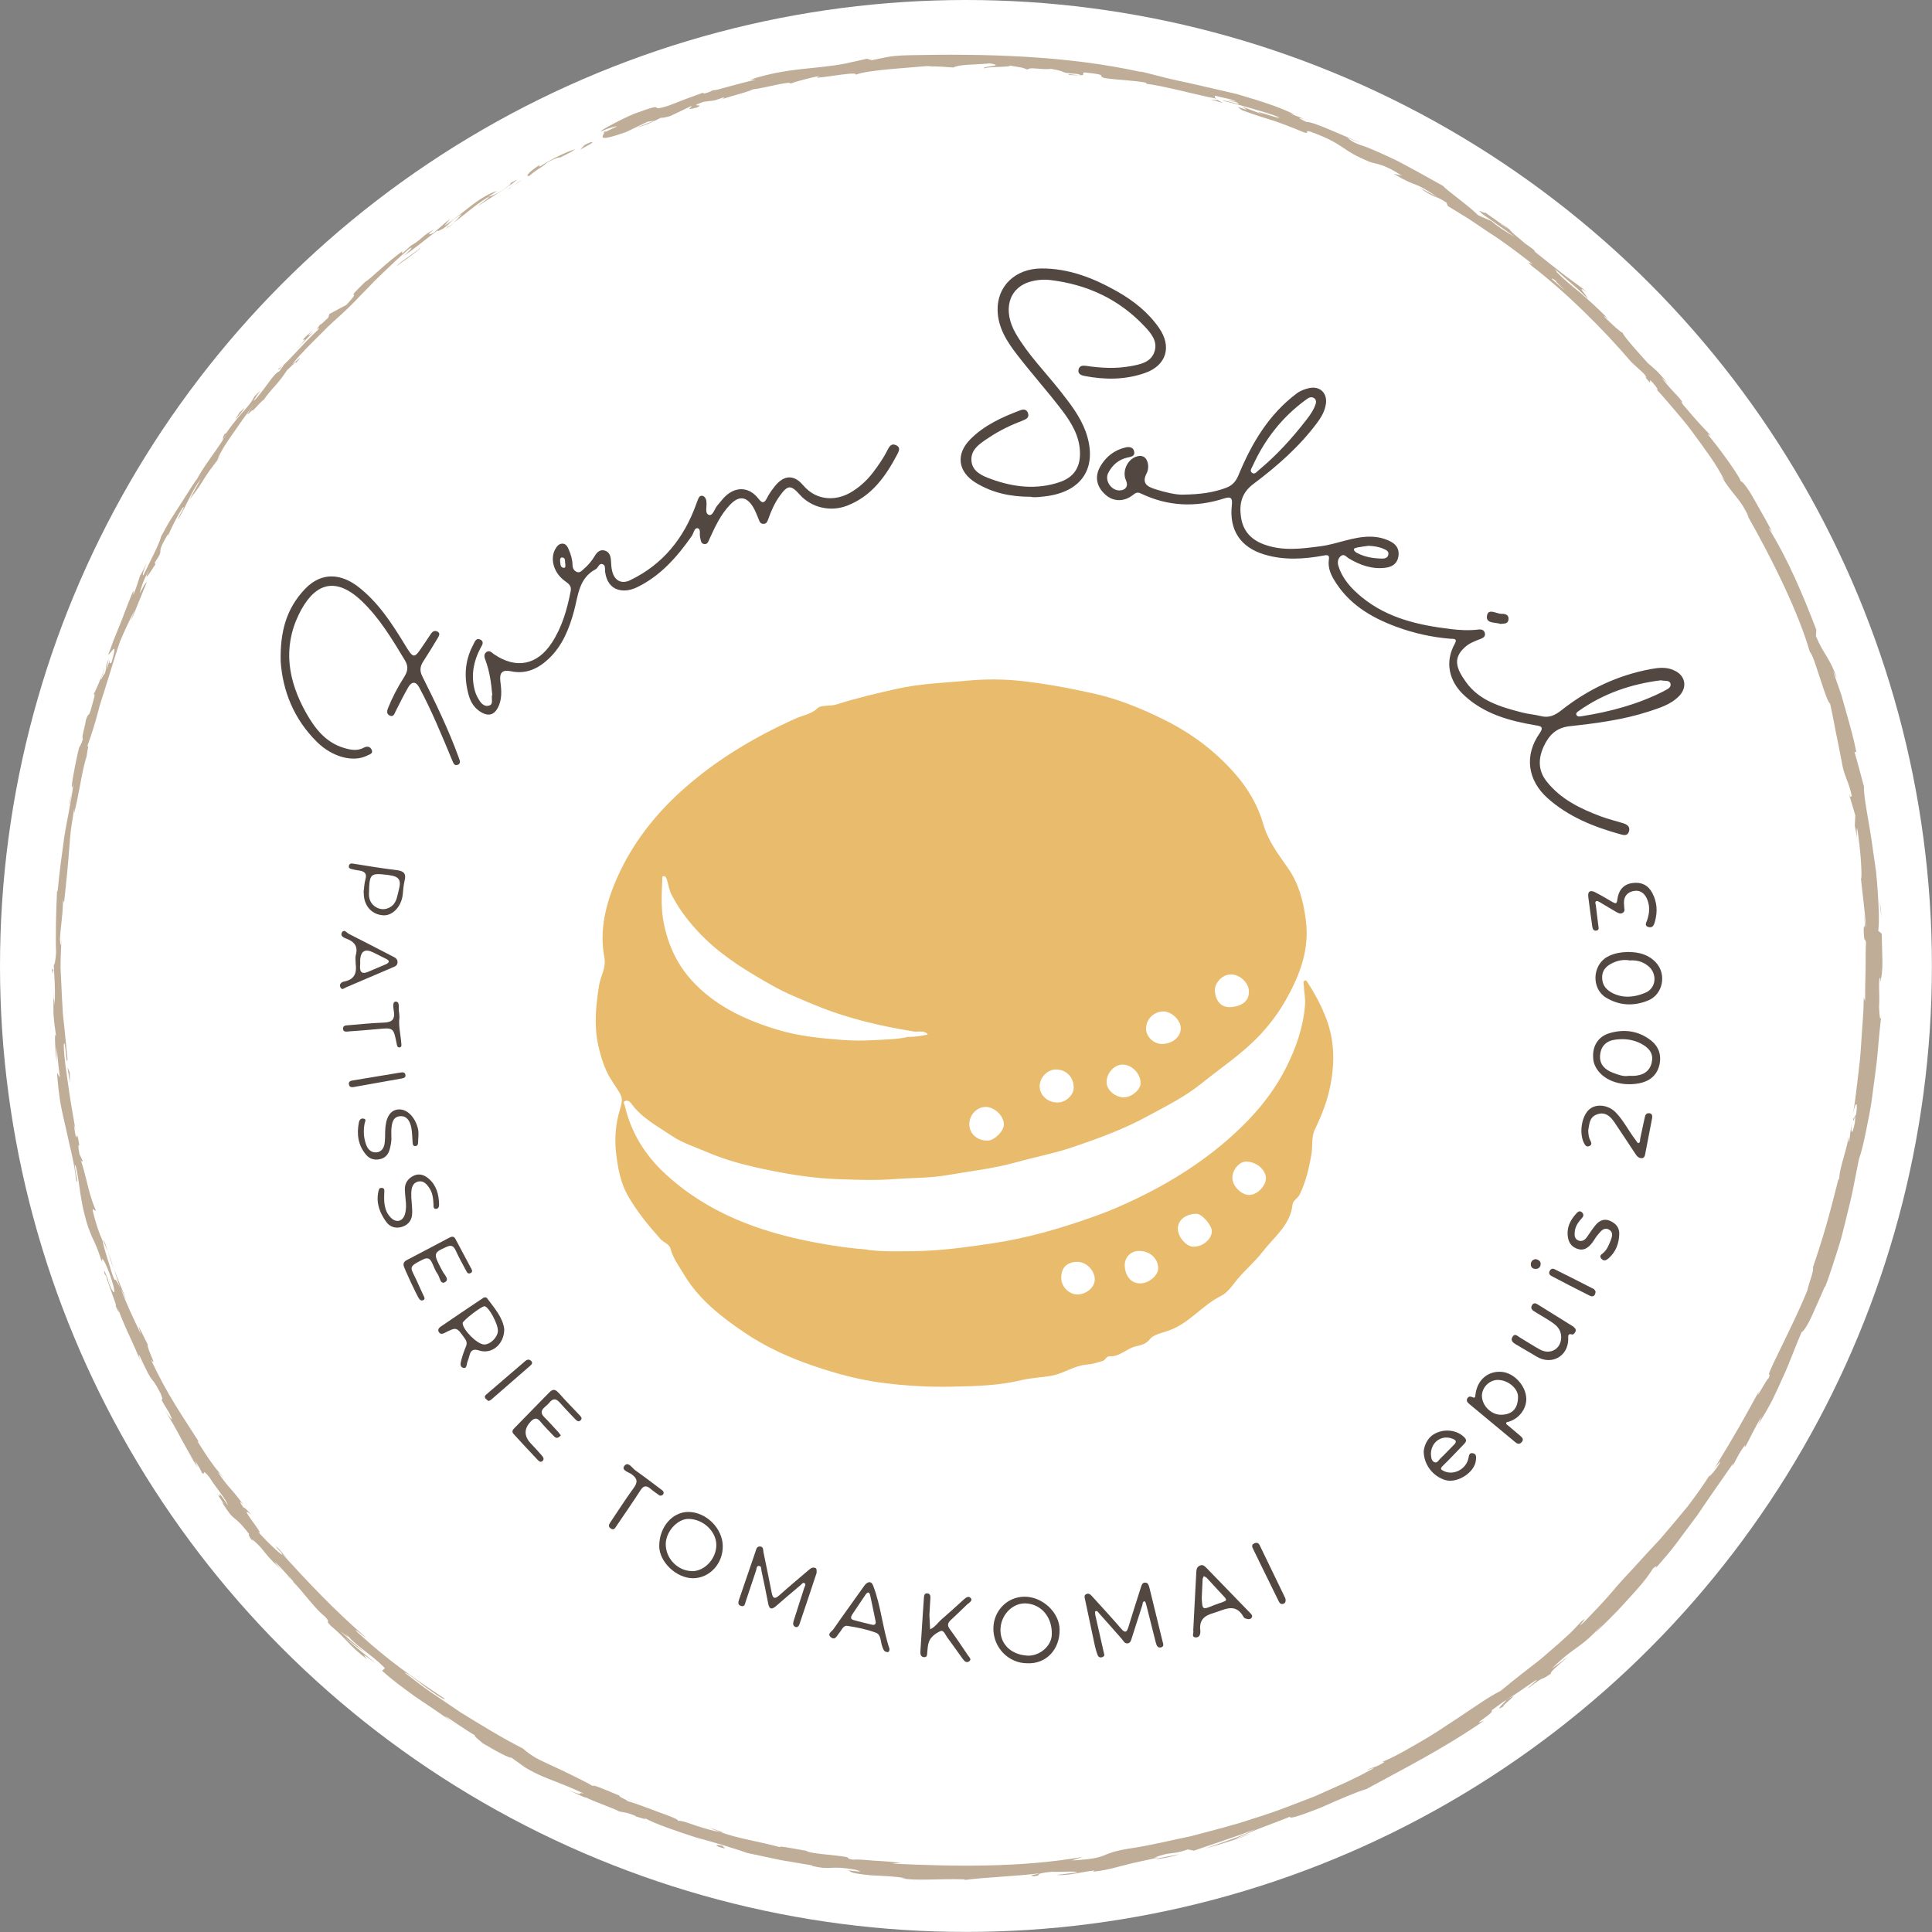
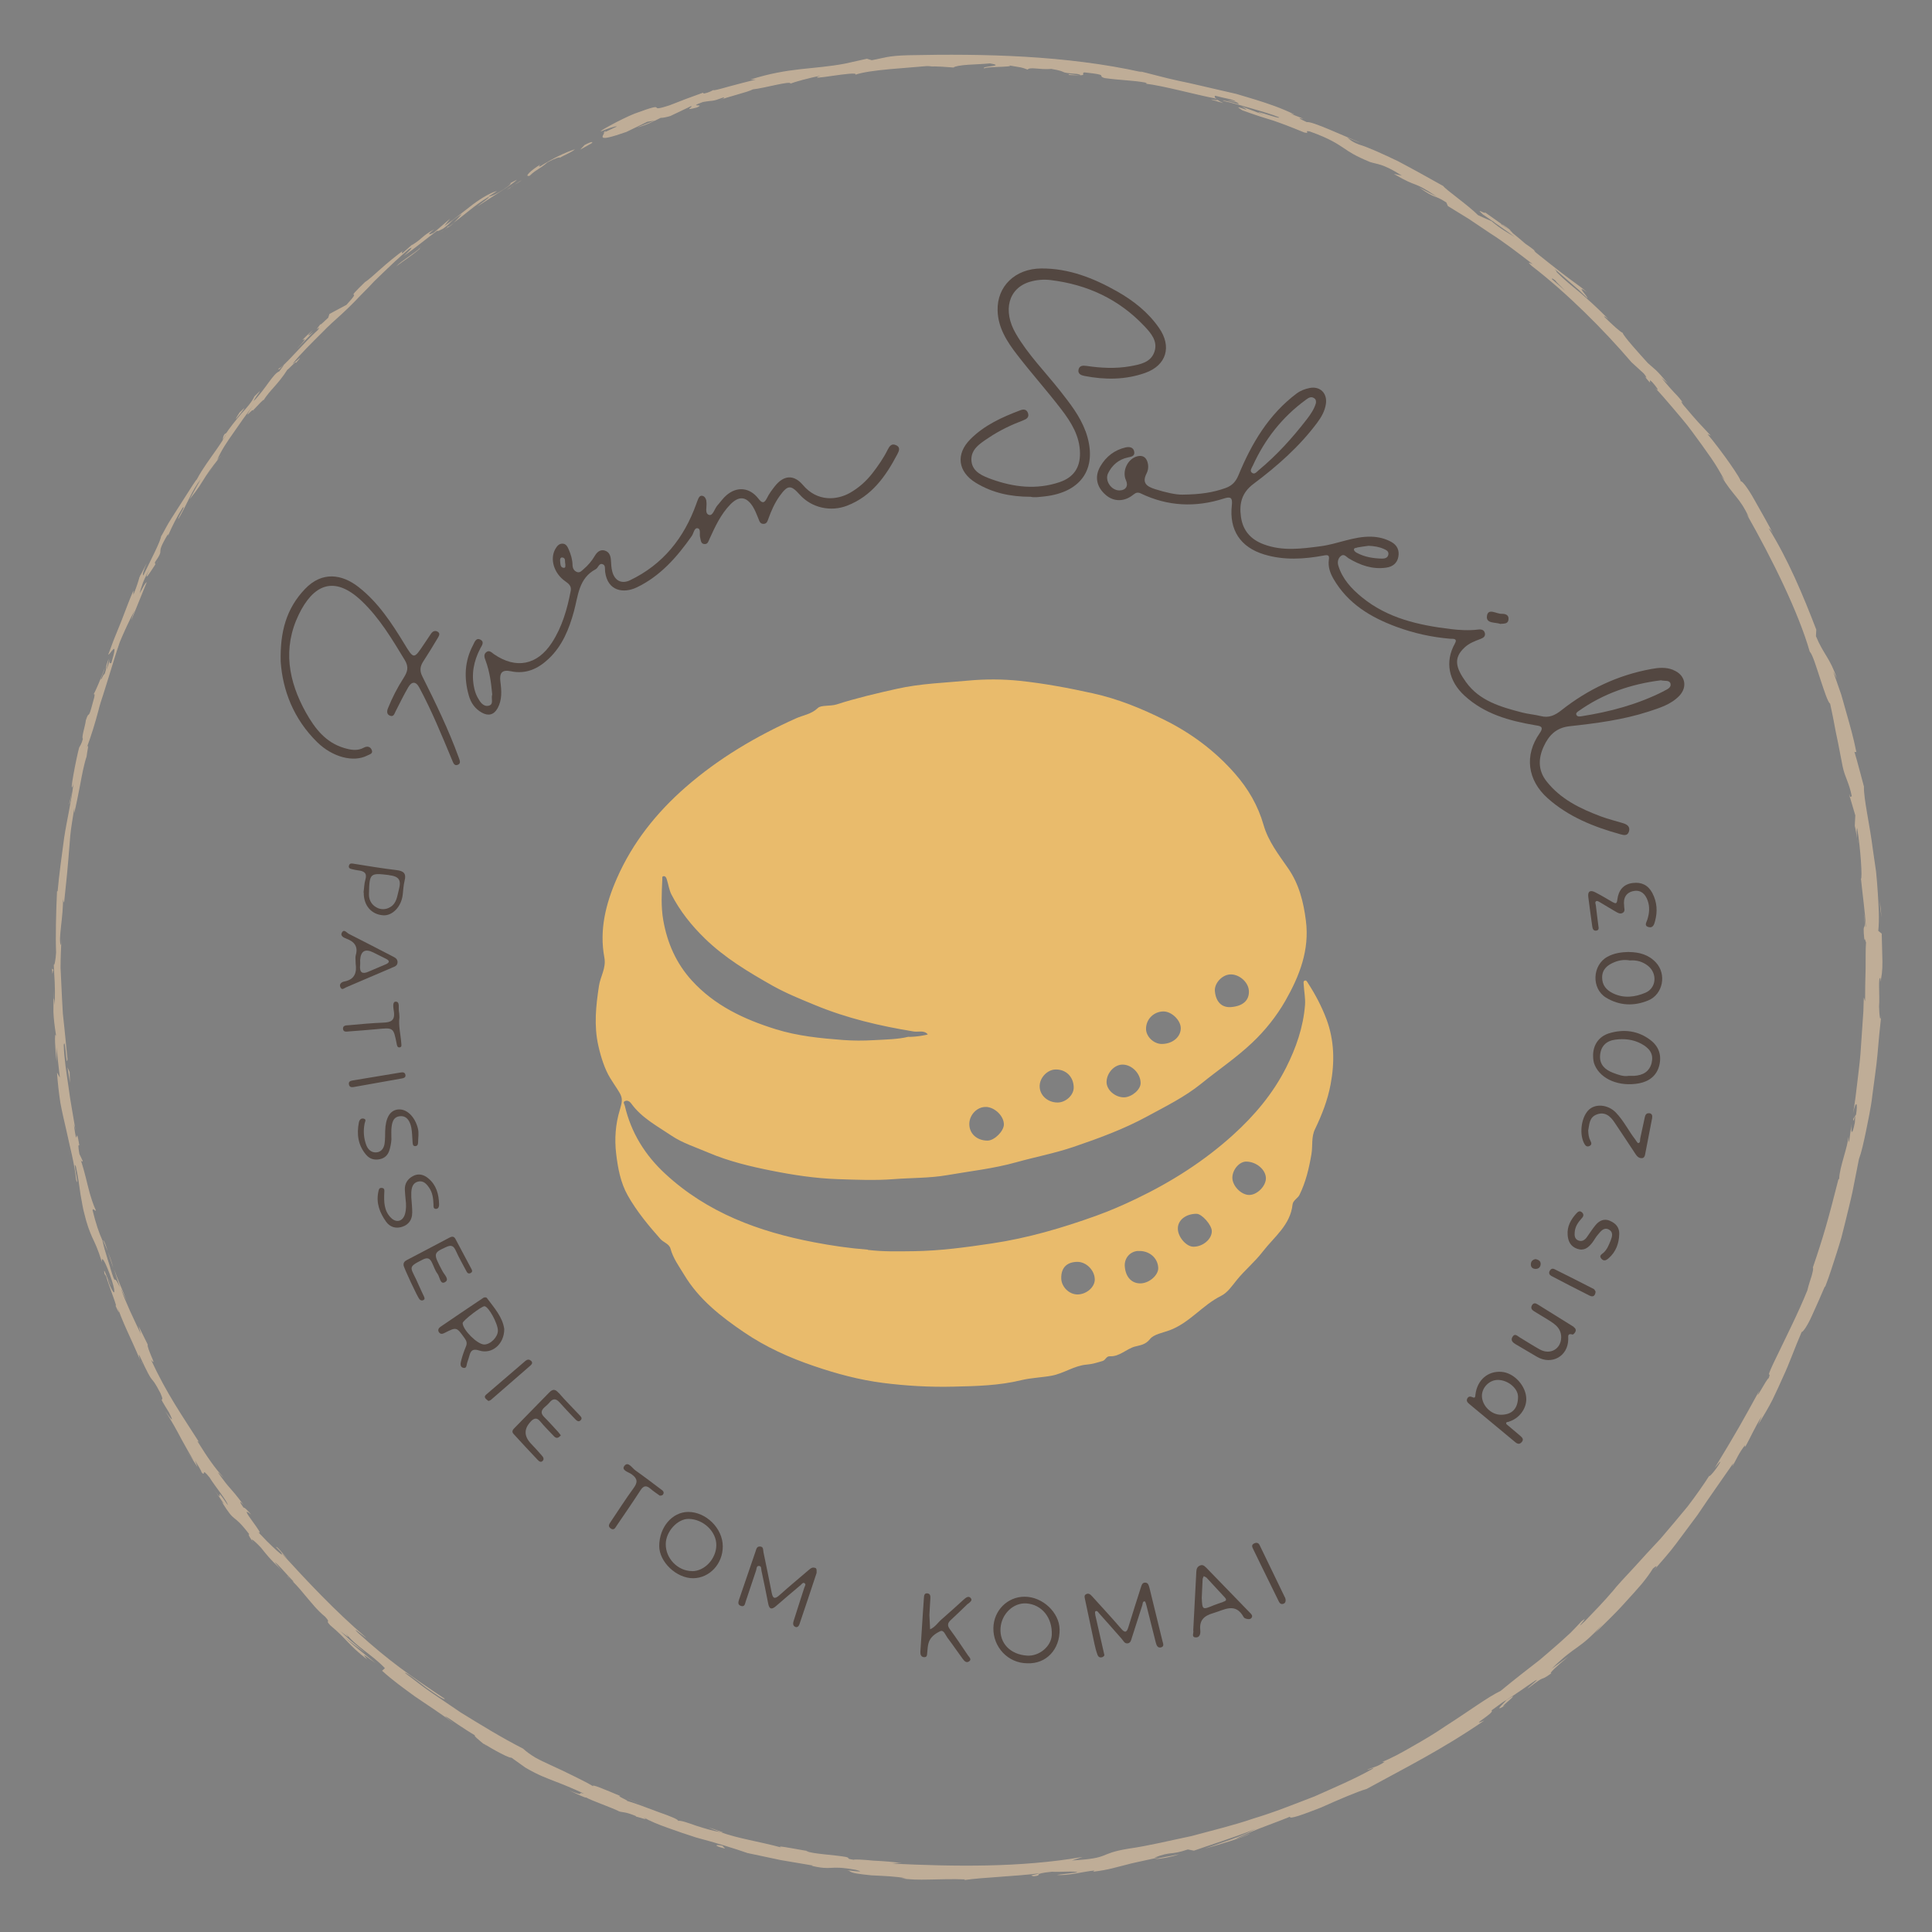
<svg xmlns="http://www.w3.org/2000/svg" id="_レイヤー_2" viewBox="0 0 224.67 224.67">
  <rect x="0" y="0" width="224.67" height="224.67" fill="#808080" stroke="none" />
  <g id="_内容">
-     <circle cx="112.33" cy="112.33" r="112.33" style="fill:#fff;" />
    <path d="m68.77,16.67c.29-.2.04-.26-.8.2l-.5.53,1.3-.72Z" style="fill:#bfad97;" />
    <path d="m62.81,19.15c-.97.58-1.96,1.48-1.22,1.29.83-.79,1.15-.76,2.09-1.57.84-.46,1.53-.68,1.43-.52.27-.21,1.35-.62,1.75-.99-1.2.38-2.62,1.09-4.02,1.97-.34.11-.07-.1-.02-.18Z" style="fill:#bfad97;" />
    <path d="m8.4,91.98l.14-.59c-.05.16-.09.36-.14.59Z" style="fill:#bfad97;" />
    <path d="m12.94,149.43c-.17-.41-.26-.58-.29-.59.17.38.31.69.29.59Z" style="fill:#bfad97;" />
    <path d="m16.62,158.71c-.09-.19-.17-.36-.24-.54.07.22.16.42.24.54Z" style="fill:#bfad97;" />
    <path d="m8.4,91.98l-.36,1.52c.06.12.21-.77.36-1.52Z" style="fill:#bfad97;" />
    <path d="m52.16,26.43c.26-.19.47-.37.65-.53-.21.16-.42.31-.63.47,0,.02,0,.04-.02.06Z" style="fill:#bfad97;" />
    <path d="m16.12,67.49c.06-.15.14-.29.21-.43.04-.14.07-.27.09-.39-.1.27-.21.54-.3.82Z" style="fill:#bfad97;" />
    <path d="m26.13,50.47c-.27.36-.18.61-.21.8.07-.26.23-.55.44-.88-.03-.03-.1,0-.24.08Z" style="fill:#bfad97;" />
    <path d="m48.1,28.33l.42-.37c-.11.1-.29.26-.42.37Z" style="fill:#bfad97;" />
    <path d="m10.97,80.67s-.09.08-.13.15c.03,0,.07-.05.13-.15Z" style="fill:#bfad97;" />
    <path d="m92.04,9.69s-.01-.02,0-.04c-.11.04-.14.06,0,.04Z" style="fill:#bfad97;" />
    <path d="m70.11,15.47l.29-.13s.03-.1.02-.14l-.3.27Z" style="fill:#bfad97;" />
    <path d="m25.8,174.54s-.03-.04-.04-.07c-.3-.38-.14-.16.04.07Z" style="fill:#bfad97;" />
    <path d="m175.21,198.21c-1.65.96,2.37-2-.08-.5.27-.09-1.93,1.77.08.5Z" style="fill:#bfad97;" />
    <path d="m51.73,26.7c-.22.15-.44.3-.66.46.3-.2.51-.34.66-.46Z" style="fill:#bfad97;" />
    <path d="m175.13,197.71h0s-.25.15-.25.15c.1-.06.16-.1.25-.15Z" style="fill:#bfad97;" />
    <path d="m56.59,203.05c-.05-.08-.18-.19-.31-.31,0,.03.07.1.31.31Z" style="fill:#bfad97;" />
    <path d="m32.84,182.67l.49.61c-.19-.25-.35-.44-.49-.61Z" style="fill:#bfad97;" />
    <path d="m71.2,210.26c.39.17.51.25,1.06.44-.05-.03-.09-.05-.15-.09-.2-.05-.47-.14-.9-.35Z" style="fill:#bfad97;" />
    <path d="m87.29,215.54c-.09-.03-.2-.07-.29-.11-.16-.03-.36-.07-.53-.11l.82.22Z" style="fill:#bfad97;" />
    <path d="m142.25,11.99c-.34-.16-.54-.28-.69-.39.21.21-2.17-.41.69.39Z" style="fill:#bfad97;" />
    <path d="m52.09,26.34c-.05.1-.15.2-.36.36.16-.11.31-.22.45-.33.02-.05.01-.08-.09-.03Z" style="fill:#bfad97;" />
    <path d="m72.48,208.98l2.45,1c-.68-.29-1.57-.66-2.45-1Z" style="fill:#bfad97;" />
    <path d="m216.1,98.14l-.1-.6c.02.23.06.45.1.6Z" style="fill:#bfad97;" />
    <path d="m82.38,212.5c.43.2.9.38,1.4.55.11.01.23.04.31.03l-1.71-.58Z" style="fill:#bfad97;" />
    <path d="m141.56,11.59s0,0,0,0c0,0,0,0,0,0Z" style="fill:#bfad97;" />
    <path d="m124.35,8.63c2.5.33,1.21-.12,1.76-.21,3.01.31,1.36.37,2.35.66,1.86.26,3.33.26,4.72.52.09.06.36.13.03.13,1.99.22,5.78,1.27,8.07,1.71.16.07.24.12.27.15-.32-.24-.34-.39-.24-.46,1.1.31,2.09.4,2.44.71-.67-.21-.75-.15-1.08-.19.39.09.78.15,1.17.26.47.3.08.18-.44.03-.52-.13-1.18-.31-1.2-.22,1.14.25,2.35.6,3.49.93,1.14.34,2.23.64,3.05.99.27.33-3.97-1.26-1.79-.29l-2.58-.98c1.87,1.06-1.57-.56.12.47,1.7.61,2.66.91,3.63,1.2.95.33,1.9.68,3.56,1.37.81.17-.17-.29.64-.12,2.42.86,3.26,1.49,3.97,1.95.7.48,1.26.86,3,1.59.93.31,1.45.15,3.73,1.59l-.94-.2c3.02,1.77,1.95.62,5.01,2.65-.6-.27-2.43-1.3-1.98-1.02,1.95,1.38,1.54.7,3.08,1.69l.18.42c.79.49,1.61.99,2.44,1.5.81.54,1.63,1.1,2.47,1.66,1.7,1.08,3.33,2.35,4.97,3.61-.23-.08-.83-.46-.12.2,4.13,3.18,8.33,7.38,11.59,11.19l1.42,1.3c.29.34.47.69.12.35,1.22,1.53.17-.01.85.64.74.83.87,1.19.35.7.62.61,1.28,1.42,2.03,2.28.73.88,1.56,1.8,2.29,2.81.74,1,1.47,2.01,2.14,2.97.67.95,1.2,1.91,1.65,2.7l-.44-.56c1.46,2.43,2.13,2.45,3.25,4.85l-.29-.42c3.04,5.35,6.06,11.5,7.36,16.03.34.35.77,1.81,1.23,3.2.46,1.39.89,2.72,1.14,2.85.38,1.73.48,2.35.63,3.14.18.79.36,1.76.83,4.18.27,1.29.75,1.85,1.06,3.46l-.22.08.63,2.14-.06,1.21c.12.5.18,1,.27,1.51-.06-.61-.06-1.3.01-1.22.4,2.37.61,5.81.44,5.88.19,1.87.46,3.75.58,5.63-.09-.12-.14-1.07-.28-1.81.41,3-.2.56.1,3.31.04-.37.14.2.19.26-.06.69-.04,1.82-.05,3.07-.04,1.25-.06,2.61-.06,3.78l-.15-.45c-.02.52-.03,1.05-.05,1.59-.04.54-.08,1.08-.11,1.63-.07,1.1-.15,2.21-.23,3.35-.09,1.13-.25,2.27-.38,3.43-.14,1.15-.26,2.32-.49,3.48.37-1.65.58-1.23.36.14l-.34.5c0,.91.35-1.41.2.43-.34,1.73-.48,1.12-.38.11l-.29,2.12c-.09.11-.04-.39-.11-.54.04.91-1.03,3.55-1.04,4.84l-.1.1c-1.15,4.55-1.73,6.61-2.97,10.24.09.07,0,.46-.14.97-.16.5-.37,1.13-.5,1.69-1.06,2.62-2.48,5.42-3.95,8.48-1,2.17-.16.7-.54,1.71-.25.07-1.78,3.1-1.1,1.47-1.96,3.57-2.5,4.57-5.18,8.98.37-.43.74-.94.62-.63-.46.82-1.26,1.73-1.26,1.56l.13-.21c-.78,1.22-1.68,2.5-2.65,3.77-1.01,1.24-2.08,2.48-3.11,3.7-1.09,1.17-2.16,2.31-3.12,3.39-.98,1.06-1.91,2.02-2.62,2.93l.16-.2c-1.03,1.22-2.15,2.36-3.25,3.51-1.62,1.5.86-1.02-.4.02-.44.47-.86.92-1.27,1.33-.43.39-.84.77-1.24,1.13-.8.71-1.56,1.35-2.29,1.98-1.52,1.18-2.95,2.28-4.59,3.64-1.51.72-3.84,2.46-6.42,4.1-1.26.87-2.61,1.66-3.88,2.38-1.26.73-2.45,1.38-3.49,1.78h.29c-.96.64-1.27.57-2.03.92.15.04,1.16-.46.56-.07-2.12,1.19-4.4,2.14-6.67,3.16-2.33.89-4.65,1.84-7.07,2.56-2.38.82-4.85,1.4-7.27,2.06-2.47.51-4.9,1.12-7.36,1.47-3.58.6-1.91,1.1-6.52,1.36l1.26-.41c-7.25,1.26-14.98,1.12-22.15.78.43-.02.45-.1,1.15-.04-.75-.15-2.15-.25-3.36-.31-1.21-.12-2.24-.17-2.27-.1-1.11-.16-.24-.16-.92-.33-1.5-.26-3.81-.34-4.58-.67-.13-.05.43.02.71.05-.99-.07-4.54-.86-3.65-.48-2.61-.71-5.06-1.04-7.09-1.8-.71-.09-1.82-.41-2.8-.73-.98-.35-1.84-.65-2.11-.56.15-.13-.95-.57-2.3-1.04-1.33-.51-2.88-1.08-3.71-1.31.57.12-1.34-.64-.66-.53-1.79-.75-3.43-1.46-3.2-1.15-.77-.47-1.59-.84-2.37-1.24-.78-.4-1.56-.75-2.29-1.09-.73-.34-1.42-.65-2.02-.98-.58-.35-1.08-.7-1.46-1.06-2.58-1.32-4.95-2.79-7.26-4.21-1.12-.76-2.23-1.52-3.33-2.26-1.11-.74-2.12-1.58-3.17-2.35.18-.07,1.32.81,2.41,1.66,1.13.81,2.23,1.57,2.24,1.36-4.1-2.74-6.47-4.38-10.1-7.68-.89-.91.62.39,1,.61-3.75-3.22-6.9-6.6-9.86-9.84.03-.01.37.32.68.65-.58-.65-1.28-1.55-1.33-1.38l.58.61c.37.6-.28.02-1.05-.71-.79-.72-1.59-1.68-1.7-1.69,1.26.88-2.61-3.49-.72-1.99-.38-.43-.88-.95-.88-.78-.49-.69-.58-.96,0-.33-1.87-2.48-1.36-1.49-2.99-3.78.07-.03.42.41.66.6-.97-1.06-1.81-2.23-3.06-4.25.12.1.02-.17.4.43-2.19-3.44-3.89-5.81-5.79-9.89.45.52.29.17.06-.36-.22-.53-.52-1.24-.44-1.41l-1.07-2.16.27.94c-.9-1.91-1.73-3.59-2.33-5.31l.68,1.42c-.48-1.23-1.05-2.43-1.46-3.68.19.72.44,1.43.68,2.14-.46-.97-.52-.89-.59-.89-.07,0-.15-.09-.56-1.44.21.53-.68-2.01-.88-3.11h0c-.43-.95-.77-1.98-1.15-3.5-.03-.42.39.23.37-.04-.24-.47-.65-1.64-.94-2.88-.3-1.24-.62-2.5-.89-3.12.16.41.3.4.3.26l-.38-.8c-.17-.97-.13-1.12,0-.98-.48-2.91-.18.99-.65-2.48.06.27.07.13.2.69-.28-1.74-.61-3.4-.82-5.05-.23-1.65-.51-3.25-.55-4.87.2-.97.29,2.8.44,1.69-.11-1.16-.23-2.33-.35-3.52l-.19-1.78-.1-1.79c-.06-1.19-.12-2.38-.17-3.56,0-1.17.06-2.33.11-3.45l-.06.84c-.37-.64.31-3.35.23-5.63-.02.56.19.75.14.59.15-1.53.34-3.1.48-4.87.07-.89.15-1.82.23-2.83.09-1,.3-2.06.47-3.22v.59c.21-.89.44-2.06.67-3.25.22-1.19.45-2.41.76-3.34.05-.59.35-1.67.03-1.05.53-1.43.96-2.84,1.33-4.24.17-.71.4-1.38.62-2.06.21-.68.42-1.35.63-2.02.41-1.34.81-2.66,1.26-3.96.53-1.26,1.09-2.49,1.73-3.68-.25.59-.52,1.44-.32.97l1.72-4.24c-.32.25-.34.5-.84,1.33.07-.29.21-.74.39-1.25.2-.5.47-1.05.73-1.55-.84,1.89.26.1.75-.64-.12.11-.03-.19-.11-.15,1.37-1.99-.13-.52,1.55-3.33v.2c.49-1.13.99-2.14,1.7-3.26.46-.37-.6,1.16-.5,1.32.95-1.59,1.57-3.32,2.61-4.65-.38.69-.93,1.68-1.31,2.37,1.15-1.44,1.21-1.65,1.94-2.79l-.07.11c.55-.88,1.24-1.68,1.86-2.52l-.51.61c.45-1.09,1.12-2.07,1.86-3.12.37-.53.75-1.07,1.15-1.65.42-.56.86-1.15,1.29-1.81-1.67,2.55-.17.5-.14.82.55-.58,1.37-1.47,1.21-1.16.79-1.25,1.66-1.81,2.79-3.58.12-.02,1.09-1.14.99-.78,1.27-1.43-.4.24-.36.07.92-1.16,2.17-2.37,3.51-3.71.65-.69,1.4-1.33,2.15-2.02.75-.69,1.49-1.42,2.22-2.2.65-.65,1.16-1.17,1.59-1.64.45-.45.85-.81,1.22-1.18.76-.73,1.5-1.44,2.8-2.56.97-.63-.57.8-.57.8,1.51-1.08,2.57-1.99,3.98-3.02-.25.25.08.09.56-.15,1.14-.81.62-.75,2.2-1.72-.22.25-.48.59-.98,1.04,1.33-.97,2.54-2.1,4.01-2.98.46-.12-.79.68-1.25,1.08,1.6-1.05,4.21-2.64,4.62-3.12l-1.1.57c.6-.37.4-.03-.03.26-1.33.97-2.08,1.15-2.2,1.14l1.02-.66c-.64.15-1.72.75-2.82,1.57-1.09.84-2.28,1.81-3.3,2.49l.66-.84-1.92,1.65c-.49.24-.89.31.08-.42-1.55.87-1.22.97-2.51,1.79-.15.08-.1.02.02-.08l-1.29,1.15c.22-.26-.36,0,.49-.62-2.52,1.82-3.79,3.25-4.76,3.91l.18-.19c-3.09,2.99-.16.46-2.34,2.83l-1.98,1.06-.15.45c-.35.28-.93.93-.9.74-1.02,1.31.26-.13-.29.67-1.6,1.42-3.97,4.32-4.54,4.47-.37.69,1.43-1.46.04.35-.71.25-1.61,2.08-2.99,3.47.22-.59,1.48-1.95.1-.56-.24.56-.85,1.29-1.54,2.03-.65.77-1.32,1.61-1.77,2.29.09.11-.41.86-1.11,1.87-.7,1.01-1.65,2.26-2.29,3.49,0-.1-.7.99-1.58,2.38-.44.69-.93,1.46-1.4,2.19-.47.72-.82,1.47-1.15,2.02v-.09c0,.57-1.25,2.91-2.08,4.65-.11-.14-.01-.48.4-1.44l-.83,1.62c-.13.41-.28.97-.72,2.06v-.5c-.48,1.12-.9,2.26-1.37,3.48-.24.61-.49,1.23-.76,1.88-.28.65-.49,1.35-.79,2.07.12.23,1.3-2.14.36.99-.14.08-.34.14-.1-.69-.08.27-.25.98-.47,1.5l.26-1.3c-.53,1.31-.1.75-.49,1.81-.13-.07-.37.76-.43.57.08-.28.38-.91.47-1.34-.44,1.2-1.03,2.63-1.3,3.08.12-.08.19.06-.09.95-.61,2.34-.38.75-.82,2.09-.05.59-.55,2.06-.34,2.15-.18.68-.32.78-.44,1.03-.33,1.21-1.2,5.72-.71,4.38l.07-.31c0,.06-.02.13-.03.2h0s0,0,0,0c-.24,2.04-.75,4.11-1.07,6.2-.28,2.1-.58,4.2-.76,6.23h-.07c-.12,2.41-.18,5.39-.11,7.12-.03.72-.2,1.69-.27,1.38.07,1.86.18,2.06.12,4.74-.18-1.86-.1.65-.14-1.91,0,1.21-.02,1.95-.02,2.71.03.76.12,1.54.32,2.83-.25-.87-.11,1.83.06,2.97-.03-.56,0-1.13,0-1.7.1,1.29.24,2.41.37,3.54l-.33-.59c.08,1.24.22,2.41.39,3.52.2,1.11.46,2.16.69,3.18.43,2.04.96,3.9,1.14,5.79.46,1.23-.49-2.65-.02-1.55.24,1.11.4,2.26.53,3.23.17.95.3,1.72.4,2.06.36,1.52.65,2.2.94,2.88.32.68.67,1.37,1.15,2.93-.05-.42.05-.87.91,1.4.75,2.14.66,2.73.06,1.43-.21-.5-.28-.76-.24-.75-.27-.68-.61-1.59-.42-.7l.18.25c.29,1.1,1.48,4,1.06,3.37.71,1.57.41.63-.02-.57.91,2.78,1.77,4.2,2.92,6.99-.15-.46-.24-.9-.04-.47,1.85,4,1.02,1.66,2.4,4.3.68,1.56-.62-.36.97,2.2.84,1.64-.01.46-.44-.15.76,1.15,1.37,2.27,1.9,3.28.55.99,1.03,1.86,1.44,2.53l-.84-1.18c.5.71.89,1.3,1.28,1.91l-.3-.79c.43.73.82,1.34.75,1.37.57.67-.12-.72.96.64.58.97,2.07,2.74,2.11,3.2-2-2.94.04.46-1.74-1.97.36.46.77,1.04,1.24,1.75.05.12-.11-.07-.26-.25,1.81,2.91,1.14,1.11,3.29,3.9-.38-.27.31.8.69,1.24-.88-1.12-.25-.67.64.28,1.4,1.78,1.67,1.81,2.43,2.71l-.85-1.05c.41.25,1.11,1.14,2.2,2.27,0,.18-1.01-1.01-.67-.56.66.58,1.32,1.31,2,2.15.7.81,1.41,1.75,2.36,2.52.75.84-.1.25.58.98,2.1,1.77,2.01,2.2,4.29,3.97-.51-.68-.65-.74,1,.45-1.2-1.01-2.47-1.96-3.62-3.03.78.65,1.62,1.23,2.43,1.83-.54-.47-1.13-.93-1.65-1.37-.51-.45-.96-.86-1.26-1.16,1.14.89,1,.82.61.24,1.21,1.56,3,2.43,4.56,4.06l-.33.3c1.26,1.14,2.49,2.02,3.81,2.98,1.34.93,2.84,1.86,4.6,3.19l-1.11-.88c.29.09.84.5,1.49.94.65.43,1.39.92,2.01,1.28-.19.05.53.58.99.99,0-.08.66.39,1.43.8.76.41,1.58.84,1.83.81l1.61,1.15c1.53.9,2.51,1.23,3.44,1.6.94.36,1.84.72,3.39,1.43-1-.28.36.46-1.77-.39,1.04.48,1.96.92,2.02.84.58.35,2.94,1.16,3.88,1.63.47.12.68.03,1.86.51.12.08-.03.07-.03.07.03-.07,1.9.64.92.08.77.45,1.74.84,2.8,1.22,1.06.38,2.21.78,3.35,1.14,2.31.61,4.54,1.31,5.99,1.81,1.22.26,2.56.54,3.87.82,1.32.23,2.62.44,3.73.63-.15.02-.02.07-.44-.02,3.04.69,1.95-.09,5.43.52,1.76.47-1.88-.11-.77.12.21.27,1.28.39,2.58.52,1.31.07,2.85.11,4.03.35l-.58-.02c1.81.36,4.46.02,7.43.14,0,0-.14.04-.02.07,2.04-.3,5.88-.42,8.72-.78-.87.26-1.29.2-.73.35,1.28-.12-.4-.28,2.15-.53.84.07,2.68-.12,2.95.07-.8.1-1.6.22-2.4.3,1.26.13,3.11-.4,4.38-.51l-.15.14c1.84-.22,2.74-.55,3.69-.77.94-.27,1.93-.44,3.87-.88h-.42c2.05-.77,1.81-.24,3.87-.94l.71.14c1.36-.49,4.78-1.57,7.17-2.52-.66.33-1.68.8-2.78,1.19-1.11.39-2.26.79-3.14,1.1,1.38-.38,4.66-1.34,5.3-1.77-.54.21-1.19.52-1.75.64.8-.37,1.72-.79,2.79-1.21,1.06-.42,2.28-.84,3.58-1.38-.13.36,1.6-.28,3.62-1.07,1.98-.89,4.27-1.87,5.28-2.15,4.41-2.41,8.85-4.63,13.69-7.96-1.95.84,1.39-1,.83-1.17,1.09-.81,1.52-1.11,1.63-1.15,1.18-.72,2.28-1.54,3.43-2.3.85-.5-.96.88-.8.88,2.37-1.83,1.12-.61,2.73-1.77-.41.14.64-.86,1.97-1.93l-1.95,1.41c2.99-2.92,3.03-2.03,5.9-5.14l-.87,1.02c.75-.78,2.23-2.13,3.55-3.62.67-.73,1.34-1.47,1.91-2.14.56-.68,1-1.31,1.28-1.76.29-.25.72-.55.12.19.84-.98,1.77-1.99,2.59-3.1.83-1.11,1.66-2.24,2.48-3.33,1.52-2.27,3.02-4.37,4.16-6.02l-.12.39c.49-.83.73-1.52,1.48-2.48,0,.08-.11.39.13.01.27-.44,1.12-2.31,1.83-3.38l-.44,1.01c.65-1.08,1.23-2.03,1.69-2.95.45-.93.84-1.78,1.21-2.62.78-1.66,1.33-3.31,2.17-5.24.13.06.7-.77,1.2-1.9.52-1.12,1.11-2.49,1.5-3.4l.02.08c.54-1.37.92-2.67,1.33-3.9.19-.62.39-1.22.56-1.82.15-.6.3-1.2.45-1.79.28-1.19.59-2.35.85-3.57.24-1.22.49-2.47.75-3.8.3-.8.54-1.91.81-3.19.25-1.29.59-2.75.76-4.3.19-1.54.45-3.15.59-4.71.13-1.56.27-3.08.43-4.43-.13.82-.22-.15-.25-1.11.1-1.27-.14-3.51.16-3.31l-.02.45c.15-.48.27-1.37.25-2.4-.02-1.03-.05-2.19-.08-3.22l-.4-.32c.14-1.34.04-2.88-.06-4.48-.06-.8-.11-1.62-.2-2.43-.12-.81-.23-1.62-.35-2.41-.4-3.17-1.09-5.98-1.06-7.47-.34-1.25-.73-2.79-1.1-4.02l.22.02c-.35-1.76-.73-3.04-1.12-4.43-.2-.69-.4-1.42-.63-2.23-.28-.8-.58-1.69-.95-2.73l.43.81c-.79-2.37-1.56-2.79-2.43-4.9l.04-.76c-1.56-4.05-3.26-8.13-5.53-11.78.07.04.23.1.56.72-.46-.92-1.43-2.64-2.24-4.06-.79-1.43-1.6-2.44-1.56-2.02.21-.19-2.37-3.81-3.88-5.6l.38.18c-1.36-1.46-1.43-1.48-3.21-3.59-.38-.53-.22-.55.27.16-.63-.89-.93-1.19-1.27-1.54-.33-.35-.7-.75-1.53-1.77l.75.66c-1.45-1.7-1.39-1.52-2.32-2.35-.94-1.04-2.85-3.14-2.93-3.52-.31-.13-1.22-.95-2.15-1.88-.08-.17.3.13.49.28-1.31-1.34-2.36-2.26-3.29-3.08-.96-.79-1.83-1.47-2.73-2.39,0-.09-.1-.22-.25-.38,1.12.98,2.13,1.86,2.85,2.48.68.65,1.07,1.03.98.96.13-.14-1.59-1.83-.02-.7-.73-.64-1.83-1.37-2.91-2.21-1.08-.84-2.19-1.71-3.1-2.45-.08-.08-.15-.17-.2-.24l.2.13c-.41-.35-.81-.64-1.19-.89-.57-.49-.93-.8-1.49-1.25-.13-.29-2.2-1.67-3.18-2.38-.04.23-1.3-.71-.2.29-.15-.12.2.11.85.57.15.1.33.22.43.28-.02,0-.05-.02-.08-.03.64.46,1.5,1.03,2.42,1.73-.81-.5-1.69-.97-2.69-1.84-.58-.25-1.21-.52-1.56-.69-1.17-1.17-3.78-2.98-4.05-3.39-1.6-.9-3.49-1.95-5.25-2.88-1.8-.86-3.45-1.62-4.56-1.95-.97-.38-1.04-.6-1.37-.81.56.21,1.21.51,1.53.59-1.94-.77-5.63-2.52-6.22-2.38-2.39-1.08,1.46.3-1.9-.98l.48.1c-1.6-.79-3.13-1.29-4.6-1.75-.74-.22-1.46-.43-2.17-.65-.73-.17-1.45-.33-2.17-.5-1.46-.32-2.92-.7-4.52-1.02-1.59-.33-3.27-.83-5.19-1.27.53.13.79.19.89.26-8.76-1.95-18.31-2.16-27.13-1.97-2.51.07-2.77.31-4.28.58l-.56-.17-2.57.57c-3.63.69-6.46.41-10.97,1.85h.62c-.82.19-2.11.54-3.17.82-1.05.3-1.86.51-1.75.39-.16.07-.49.3-1.14.42l-.08-.1c-1.31.46-2.6.95-3.88,1.46-3.05,1,.31-.65-4.1.98-1.63.66-4.46,2.23-3.83,2.03.65-.27,1.68-.63,1.78-.54l-1.44.68c-.13.44-1.1,1.23,2.56-.05l2.43-1.18.88-.14c-.71.26-1.42.53-2.12.82,1.25-.33,1.97-.73,2.8-1.14.23.01.61-.06,1.12-.21l2.41-1.15c.35.04-1.05.61.67.16,1.14-.51-1.23.06.71-.64,1.28-.23.96,0,2.38-.53.23.03-.06.17-.63.37,1.26-.49,3.43-.97,4.06-1.31,1.35-.14,4.44-1.04,4.37-.67.4-.17,2.28-.7,3.5-.91-2.17.73,4.59-.68,4.05-.12,1.61-.59,5.99-.78,8.94-1.06-.16.03-.49.1-.75.1,1.67-.04,2.16.06,3.23.12.1-.14.81-.26,1.66-.32.85-.05,1.85-.09,2.56-.16,2.04.34-1.25.31-.62.6-.1-.24,3.56-.15,2.87-.36,1.55.27,1.34.18,2.13.48.3-.35,1.45.05,2.77-.08,2.24.4.54.4,3.02.59,1.16.26-1.05.11-1.05.11Zm53.97,22.05h0c-.4-.31-.75-.57-.97-.74.2.15.48.37.97.74Zm3.8,3.22c-.46-.4-1.03-.9-1.63-1.42-.08-.17.11-.1.48.23-.24-.14.62.66,1.14,1.19Zm-7.35-7.78c.67.44.86.63.93.73-.31-.21-.68-.46-1.15-.79-.02,0-.07-.02-.09-.03.09.01.18.03.32.1Z" style="fill:#bfad97;" />
    <path d="m173.44,25.51c-.1-.06-.15-.1-.28-.18.12.11.24.21.36.31.09.04.19.08.27.11-.12-.08-.24-.17-.35-.25Z" style="fill:#bfad97;" />
    <path d="m8.57,91.29l-.02.1c.02-.08.05-.16.07-.21-.02.07-.03.07-.05.11Z" style="fill:#bfad97;" />
    <polygon points="215.11 92.7 215.16 92.69 215.04 92.27 215.11 92.7" style="fill:#bfad97;" />
    <path d="m18.19,65.54s.1-.12.21-.3c-.02,0-.11.14-.21.3Z" style="fill:#bfad97;" />
    <path d="m24.08,55.24c.3-.47.66-.9,1-1.35-.46.57-.78.98-1,1.35Z" style="fill:#bfad97;" />
    <path d="m29.47,47.89c.04-.11.04-.15.04-.19h-.01s-.03.19-.03.19Z" style="fill:#bfad97;" />
    <path d="m33.49,181.26c.08.09.16.18.24.26.57.59.19.18-.24-.26Z" style="fill:#bfad97;" />
    <path d="m11.99,144.24c.18.42.36.84.54,1.28-.23-.73-.42-1.3-.54-1.28Z" style="fill:#bfad97;" />
    <path d="m72.21,208.87s0,0,0,0c.1.04.18.07.27.11l-.27-.11Z" style="fill:#bfad97;" />
    <path d="m13.18,147.43c-.21-.74-.42-1.35-.64-1.9.19.6.41,1.31.64,1.9Z" style="fill:#bfad97;" />
    <path d="m58.99,22.05l.38-.22s0-.03.03-.06l-.41.27Z" style="fill:#bfad97;" />
    <path d="m59.4,21.78l.41-.27c-.19.11-.36.21-.41.27Z" style="fill:#bfad97;" />
    <path d="m60.66,20.94l-.86.57c.31-.18.69-.4.86-.57Z" style="fill:#bfad97;" />
    <path d="m48.92,28.67l-.06.15c.05-.06.07-.11.06-.15Z" style="fill:#bfad97;" />
    <path d="m46.07,30.98c.69-.53,1.81-1.24,2.73-2.04l.05-.12c-.38.45-2.22,1.54-2.78,2.16Z" style="fill:#bfad97;" />
    <path d="m34.26,40.82l2.17-2.21c-.43.34-1,.78-.04-.26-2.86,2.68.68-.46-2.12,2.47Z" style="fill:#bfad97;" />
    <path d="m27.97,48.08c1.03-1.31-.11-.06-.09-.15-.57.9-.7,1.12.09.15Z" style="fill:#bfad97;" />
    <path d="m6.25,112.81l-.2-.17c.06,1.29.07.01.2.17Z" style="fill:#bfad97;" />
    <polygon points="8.14 125.93 8.1 124.68 7.85 124.12 8.14 125.93" style="fill:#bfad97;" />
    <path d="m8.06,133.87c-.05-.18-.09-.37-.13-.55.14.7.36,1.39.53,2.09l-.4-1.54Z" style="fill:#bfad97;" />
    <path d="m84.32,214.97l-.31-.33c-.85-.2-1.1,0,.31.33Z" style="fill:#bfad97;" />
    <path d="m134.32,216.19c.56,0,1.96-.25,2.79-.56-1.11.24-2.23.41-2.79.56Z" style="fill:#bfad97;" />
    <polygon points="218.65 105.66 218.81 106.67 218.6 104.76 218.65 105.66" style="fill:#bfad97;" />
    <path d="m100.93,145.35c1.77.22,3.54.17,5.32.15,3.05-.04,6.07-.45,9.08-.9,4.18-.62,8.2-1.8,12.17-3.23,1.58-.57,3.12-1.24,4.62-1.96,4.09-1.96,7.89-4.37,11.26-7.42,2.49-2.25,4.65-4.81,6.17-7.82,1.16-2.29,2.01-4.72,2.21-7.31.06-.77-.11-1.55-.15-2.33,0-.17-.1-.43.13-.5.18-.06.27.15.36.29.86,1.32,1.59,2.71,2.15,4.19.93,2.49.97,5.04.48,7.61-.34,1.82-1.01,3.53-1.81,5.19-.45.92-.25,1.92-.41,2.88-.28,1.65-.66,3.28-1.4,4.77-.18.37-.75.64-.8,1.11-.26,2.4-2.13,3.75-3.46,5.47-.92,1.2-2.08,2.15-3.01,3.29-.57.7-1.07,1.48-1.85,1.87-2.17,1.08-3.66,3.14-5.99,4-.78.29-1.83.46-2.27,1.02-.53.67-1.16.71-1.75.87-1.02.28-1.79,1.19-2.92,1.13-.43-.02-.48.45-.85.55-.61.18-1.2.37-1.86.42-1.44.12-2.65,1.03-4.06,1.29-1.16.21-2.35.24-3.49.51-2.61.64-5.25.7-7.92.76-2.77.07-5.52-.09-8.25-.44-2.71-.35-5.36-1.06-7.96-1.95-2.89-.98-5.65-2.23-8.16-3.94-2.68-1.82-5.24-3.82-6.96-6.69-.59-.98-1.27-1.89-1.58-3.03-.15-.56-.82-.72-1.18-1.13-1.4-1.58-2.75-3.21-3.79-5.05-.84-1.49-1.15-3.18-1.35-4.87-.2-1.72-.08-3.41.43-5.09.5-1.65.21-1.54-1.12-3.69-.64-1.04-1.08-2.43-1.38-3.76-.53-2.35-.28-4.65.07-6.95.16-1.1.86-2.08.63-3.31-.61-3.24.18-6.31,1.47-9.24,1.82-4.13,4.58-7.6,7.98-10.57,3.86-3.37,8.19-5.92,12.85-8.01.81-.36,1.77-.47,2.53-1.2.37-.36,1.45-.18,2.2-.42,2.29-.74,4.63-1.28,6.99-1.81,2.77-.62,5.57-.7,8.35-.96,1.96-.18,3.97-.17,5.92.03,2.85.3,5.68.83,8.49,1.45,2.96.65,5.69,1.77,8.36,3.1,3.12,1.55,5.86,3.59,8.17,6.22,1.55,1.76,2.7,3.73,3.35,6,.54,1.89,1.75,3.44,2.85,5.03,1.28,1.84,1.8,3.94,2.07,6.1.44,3.41-.75,6.44-2.39,9.31-1.03,1.8-2.35,3.45-3.84,4.86-1.83,1.74-3.96,3.17-5.92,4.76-1.94,1.57-4.13,2.64-6.28,3.81-2.73,1.49-5.65,2.56-8.59,3.56-2.17.74-4.45,1.17-6.67,1.79-2.64.74-5.36,1.03-8.05,1.5-2.03.35-4.14.3-6.2.46-2.18.17-4.35.07-6.52,0-2.6-.09-5.16-.48-7.71-.99-2.5-.5-4.96-1.09-7.31-2.09-1.44-.62-2.99-1.1-4.27-1.96-1.66-1.12-3.49-2.07-4.71-3.76-.15-.21-.4-.39-.69-.29-.33.12-.11.33-.06.53.73,3.14,2.35,5.76,4.7,7.93,4.9,4.54,10.88,6.74,17.31,7.97,2.08.4,4.15.7,6.25.86Zm4.68-24.78c.86.04,2.33-.24,2.28-.29-.46-.52-1.09-.24-1.64-.33-3.93-.64-7.78-1.54-11.47-3.07-1.67-.69-3.34-1.36-4.93-2.25-2.81-1.59-5.56-3.23-7.9-5.51-1.55-1.51-2.87-3.17-3.86-5.08-.28-.54-.36-1.19-.55-1.78-.06-.19-.15-.39-.38-.37-.19.02-.14.21-.14.35-.07,1.59-.17,3.16.11,4.77.47,2.66,1.5,5,3.3,6.99,2.65,2.92,6.07,4.53,9.76,5.68,2.56.8,5.2,1.06,7.84,1.26,1.18.09,2.38.09,3.56.02,1.43-.08,2.87-.1,4.02-.39Zm9.01,8.16c-.99-.02-1.88.9-1.9,1.95-.02,1.13.87,1.96,2.12,1.96.79,0,1.9-1.1,1.9-1.88,0-.99-1.07-2.02-2.11-2.04Zm28.57-11.62c1.38-.12,2.11-.81,2.04-1.91-.07-1.04-1.2-1.98-2.25-1.88-.93.09-1.8,1.08-1.7,1.97.13,1.26.83,1.92,1.92,1.82Zm-8.09,4.29c1.22,0,2.18-.77,2.21-1.79.03-.92-1.02-1.97-1.98-1.99-1.14-.01-2.06.89-2.06,2.02,0,.9.89,1.76,1.83,1.76Zm-9.77,29.13c1.04-.02,2-.87,1.98-1.76-.02-1.07-1-2.04-2.04-2.03-1.21.02-1.87.68-1.86,1.88,0,1.02.92,1.93,1.92,1.91Zm-2.34-22.32c.94,0,1.87-.85,1.87-1.73,0-1.24-.88-2.13-2.1-2.11-.95.01-1.84.93-1.86,1.91-.02,1.07.91,1.93,2.09,1.93Zm9.35,17.26c-.94.06-1.62.85-1.54,1.81.1,1.26.84,2.02,1.91,1.96.99-.06,2.01-.98,1.98-1.8-.05-1.18-1.08-2.04-2.34-1.96Zm6.43-.49c1.1.01,2.15-.87,2.15-1.81,0-.71-1.16-2.03-1.79-2.02-1.26.01-2.17.75-2.16,1.73,0,.96.98,2.09,1.8,2.1Zm6.17-9.9c-.78-.02-1.59.88-1.63,1.82-.04.95.98,2.04,1.93,2.06.92.02,1.96-1,1.97-1.93,0-.99-1.08-1.93-2.27-1.95Zm-12.3-9.13c0-1.11-1.02-2.15-2.1-2.15-.94,0-1.83.95-1.86,1.99-.03.94,1,1.84,2.05,1.82.9-.03,1.92-.91,1.91-1.66Z" style="fill:#e9bb6c;" />
    <path d="m194.57,77.9c-.85-.34-1.7-.26-2.56-.1-3.88.71-7.35,2.36-10.43,4.79-.75.59-1.45.93-2.41.68-.72-.18-1.47-.23-2.19-.42-2.46-.64-4.93-1.34-6.5-3.53-1.21-1.68-1.49-2.8-.16-4.03.51-.48,1.18-.74,1.83-.98.32-.12.6-.29.53-.66-.08-.41-.42-.49-.78-.44-1.08.13-2.16.07-3.23-.06-3.71-.45-7.3-1.25-10.29-3.69-1.22-1-2.28-2.13-2.75-3.69-.12-.42-.04-.85.31-1.12.36-.29.62.11.88.27,1.35.81,2.78,1.32,4.38,1.09.73-.1,1.27-.5,1.41-1.25.14-.75-.12-1.36-.83-1.75-.74-.4-1.51-.58-2.34-.6-2.03-.05-3.88.85-5.86,1.11-2.22.29-4.42.6-6.62-.22-1.53-.57-2.43-1.61-2.65-3.19-.22-1.53.08-2.82,1.47-3.85,2.75-2.06,5.33-4.33,7.4-7.11.49-.66.89-1.36,1.01-2.2.17-1.23-.68-2.07-1.9-1.83-.54.11-1.05.3-1.51.64-3.26,2.45-5.24,5.82-6.76,9.5-.32.77-.75,1.22-1.5,1.49-1.44.52-2.93.75-5.02.77-.73.02-1.96-.25-3.18-.64-.97-.31-1.56-.71-.98-1.84.2-.39.24-.88.09-1.34-.18-.55-.57-.77-1.12-.65-1.16.25-1.87,1.73-1.37,2.81.3.65-.03,1.16-.75,1.17-.96.02-1.75-1.14-1.33-2,.47-.95,1.23-1.6,2.28-1.83.4-.09.84-.14.76-.65-.08-.55-.56-.62-1.01-.52-1.28.3-2.26,1.05-2.92,2.18-.71,1.2-.47,2.41.62,3.35.93.81,2.18.81,3.22-.05.28-.23.52-.29.85-.13,3.14,1.51,6.37,1.65,9.67.59.8-.26,1.01-.08.92.77-.33,2.89.99,4.9,3.77,5.74,2.28.69,4.61.55,6.92.12.51-.1.67-.03.59.5-.11.79.14,1.52.53,2.2,1.67,2.89,4.33,4.49,7.35,5.6,2.01.74,4.09,1.2,6.24,1.38.28.02.9-.09.53.57-1.17,2.1-.73,4.35,1.13,6.05,2.32,2.13,5.19,2.92,8.18,3.43.53.09,1.14.1.56.93-1.81,2.57-1.43,5.46.92,7.56,2.43,2.17,5.36,3.33,8.44,4.19.42.12.86.22,1.02-.32.17-.57-.23-.83-.71-.97-.85-.26-1.72-.47-2.55-.78-2.4-.9-4.69-2-6.33-4.09-.99-1.26-.96-2.63-.34-4.01.59-1.3,1.44-2.22,3.04-2.39,3.1-.34,6.21-.74,9.19-1.71,1.27-.42,2.58-.81,3.55-1.82,1.01-1.06.68-2.46-.69-3Zm-36.76-14.23c.44-.08.89-.14,1.34-.2.61.03,1.2.11,1.76.36.29.13.61.27.54.66-.06.37-.39.47-.71.47-1.04-.02-2.05-.18-2.97-.68-.13-.07-.3-.21-.32-.34-.03-.21.21-.23.36-.25Zm-12.14-9.48c1.4-3.1,3.44-5.7,6.2-7.71.25-.18.56-.42.93-.19.18.11.27.27.23.57-.18.67-.61,1.32-1.08,1.92-1.66,2.15-3.48,4.16-5.58,5.9-.22.18-.47.55-.79.29-.28-.23-.02-.54.09-.79Zm47.84,26.17c-3.02,1.54-6.26,2.41-9.59,2.93-.2.03-.47.08-.59-.14-.12-.22.09-.35.24-.46,2.89-2.05,6.12-3.15,9.58-3.58.42.12.99-.06,1.11.39.12.46-.4.67-.75.85Z" style="fill:#534741;" />
    <path d="m104.17,51.76c-.5-.23-.75.15-.94.53-.48.97-1.1,1.86-1.76,2.72-.73.94-1.6,1.72-2.64,2.31-1.5.84-3.78,1.07-5.46-.92-1.06-1.25-2.24-1.15-3.26.14-.34.43-.68.89-.92,1.38-.34.69-.61.57-1,.06-1.01-1.3-2.47-1.45-3.71-.39-.4.34-.7.79-1.05,1.18-.34.38-.52,1.24-.97,1.11-.55-.16-.23-.97-.31-1.49-.02-.09,0-.19-.04-.28-.07-.21-.19-.4-.43-.45-.27-.05-.39.14-.48.34-.09.2-.16.4-.23.6-1.42,3.96-3.87,7.04-7.71,8.88-1,.48-1.81.02-2.07-1.06-.1-.39-.12-.81-.14-1.21-.03-.54-.17-1.03-.74-1.19-.55-.15-.91.22-1.16.65-.35.59-.78,1.09-1.3,1.53-.22.19-.42.44-.75.32-.35-.13-.51-.44-.52-.8-.01-.64-.19-1.24-.44-1.81-.14-.32-.31-.69-.74-.69-.41,0-.63.3-.82.62-.67,1.17-.16,2.85,1.16,3.76.4.28.73.55.63,1.1-.41,2.14-1,4.21-2.2,6.05-1.7,2.61-4.17,3.08-6.72,1.33-.26-.18-.54-.52-.89-.25-.36.27-.22.65-.09.99.47,1.27.65,2.6.77,3.95-.17.44.24,1.16-.43,1.3-.64.13-1-.47-1.28-.98-.17-.31-.29-.66-.37-1.01-.38-1.64-.08-3.19.69-4.67.16-.31.52-.74.04-1.01-.53-.3-.7.27-.87.6-1,1.88-1.08,3.83-.51,5.86.25.89.73,1.57,1.52,2.01.73.41,1.39.29,1.83-.5.54-.98.47-2.03.33-3.09-.14-1.06.22-1.43,1.22-1.22,1.75.37,3.16-.29,4.38-1.44,1.6-1.5,2.39-3.47,2.95-5.52.5-1.83.54-3.85,2.54-4.91.27-.14.37-.68.73-.6.46.09.31.6.36.92.3,2.26,2.16,2.52,3.67,1.8,2.73-1.3,4.69-3.53,6.4-5.97.23-.32.29-.98.68-.91.42.07.19.71.3,1.08.09.32.06.73.51.76.39.02.46-.35.59-.63.65-1.42,1.3-2.84,2.41-3.98.98-1,1.83-.96,2.59.21.28.44.47.94.67,1.43.12.29.18.62.59.62.37,0,.46-.28.56-.56.34-.95.74-1.87,1.34-2.7.92-1.27,1.28-1.3,2.31-.15,1.38,1.55,3.61,2.04,5.53,1.29,2.86-1.11,4.48-3.41,5.83-5.98.19-.36.4-.8-.14-1.05Zm-38.63,14.27c-.4-.04-.36-.44-.4-.73-.03-.21,0-.52.27-.47.42.07.24.49.33.75-.01.19.08.48-.2.45Z" style="fill:#534741;" />
    <path d="m126.22,50.12c-.64-1.76-1.8-3.21-2.94-4.67-1.73-2.2-3.73-4.2-5.15-6.65-1.55-2.66-.88-5.28,1.63-6.03.78-.23,1.61-.3,2.43-.2,4.24.52,7.91,2.21,10.87,5.34.79.83,1.6,1.77,1.19,2.99-.42,1.26-1.67,1.48-2.82,1.69-1.69.3-3.4.21-5.09-.04-.42-.06-.82-.04-.92.43-.11.51.33.67.7.74,2.37.46,4.74.46,7.04-.35,2.5-.88,3.13-3.08,1.62-5.24-1.28-1.84-2.98-3.17-4.9-4.26-2.73-1.54-5.6-2.67-8.79-2.65-3.04.02-5.16,2.07-5.08,4.9.05,1.99,1.1,3.62,2.26,5.12,1.67,2.17,3.5,4.21,5.16,6.38,1.14,1.49,2.14,3.09,2.16,5.08.02,1.71-.77,2.83-2.38,3.37-2.67.9-5.32.59-7.9-.34-1.02-.37-2.22-.84-2.34-2.11-.13-1.35,1-2.05,1.98-2.7,1.26-.85,2.62-1.5,4.04-2.04.37-.14.73-.35.55-.85-.16-.45-.52-.46-.89-.32-2.12.8-4.18,1.73-5.81,3.37-1.72,1.72-1.46,3.78.63,5.06,1.9,1.16,3.98,1.63,6.38,1.63.41.11,1,.02,1.6-.04,4.44-.49,6.3-3.44,4.77-7.64Z" style="fill:#534741;" />
    <path d="m42.73,87.85c.26-.13.68-.21.5-.64-.17-.4-.54-.47-.91-.27-.77.42-1.54.27-2.31.04-2.14-.64-3.38-2.25-4.42-4.09-2.06-3.68-2.74-7.5-.85-11.42,1.64-3.38,4.04-4.71,7.34-1.56,2.07,1.98,3.51,4.41,4.98,6.83.52.85.32,1.4-.14,2.12-.71,1.11-1.32,2.29-1.81,3.52-.14.35-.14.7.25.85.41.16.5-.22.64-.5.48-.94.94-1.89,1.47-2.8.38-.66.86-.76,1.28.01,1.47,2.73,2.63,5.59,3.82,8.44.14.33.25.72.66.56.41-.16.23-.52.11-.86-1.18-3.25-2.69-6.35-4.23-9.43-.33-.65-.26-1.16.11-1.73.59-.9,1.15-1.83,1.7-2.75.13-.22.3-.51-.01-.7-.32-.2-.6-.06-.8.24-.28.42-.56.84-.84,1.25-1.14,1.71-1.16,1.7-2.23-.06-1.49-2.44-3.05-4.84-5.34-6.63-1.94-1.52-4.25-1.86-6.24.23-2.16,2.27-2.9,4.95-2.82,8.43.23,3.34,1.49,6.68,4.26,9.39,1.76,1.72,4.2,2.38,5.83,1.53Z" style="fill:#534741;" />
    <path d="m133.65,184.59c-.07-.27-.15-.54-.47-.55-.34-.01-.42.28-.5.53-.5,1.55-.99,3.11-1.47,4.67-.19.61-.39.67-.83.16-1.11-1.29-2.27-2.54-3.41-3.8-.19-.21-.4-.37-.69-.2-.21.12-.16.31-.12.51.38,1.76.74,3.52,1.12,5.29.09.42.2.84.35,1.24.07.21.26.36.52.28.23-.07.28-.24.28-.24-.38-1.68-.72-3.16-1.05-4.63-.03-.15-.07-.42,0-.47.22-.13.33.12.45.25.88.98,1.75,1.97,2.62,2.96.2.23.33.58.71.51.34-.06.38-.4.47-.67.4-1.26.8-2.52,1.21-3.77.05-.17.02-.45.27-.44.08,0,.17.3.21.48.37,1.44.72,2.89,1.09,4.33.08.32.23.65.62.54.4-.12.21-.48.15-.74-.5-2.08-1.01-4.15-1.52-6.22Z" style="fill:#534741;" />
    <path d="m94.77,182.33c-.26-.11-.47.03-.65.18-1.17,1-2.35,1.98-3.5,3.01-.53.47-.75.37-.88-.3-.3-1.58-.64-3.16-.96-4.73-.05-.27.02-.63-.4-.65-.39-.02-.43.32-.52.58-.64,1.86-1.27,3.72-1.91,5.58-.12.34-.17.64.24.76.43.12.44-.28.53-.53.41-1.2.8-2.41,1.21-3.62.06-.19.03-.51.31-.51.34,0,.26.35.31.56.27,1.27.54,2.54.78,3.81.13.7.43.72.91.3.94-.82,1.9-1.63,2.85-2.43.14-.12.28-.36.47-.23.2.13.03.35-.03.52-.41,1.28-.83,2.56-1.23,3.84-.08.25-.14.55.16.71.25.13.43-.08.5-.28.69-2.02,1.36-4.05,2-5.98,0-.3.05-.51-.18-.61Z" style="fill:#534741;" />
    <path d="m175.47,165.32c1.16-.35,2.01-1.44,2.02-2.6.01-1.52-1.4-3.08-2.88-3.19-1.58-.12-2.82.94-3.03,2.62-.03.23,0,.49-.34.33-.27-.12-.47-.11-.61.15-.16.31.07.5.27.67,1.77,1.47,3.54,2.94,5.31,4.41.27.22.5.27.75-.01.27-.31.07-.52-.16-.72-.48-.4-.95-.8-1.43-1.21-.09-.07-.23-.17-.22-.25,0-.19.21-.15.33-.19Zm-.93-.8c-1.14,0-2.2-1.06-2.21-2.2,0-.97.86-1.84,1.83-1.85,1.18-.01,2.37.97,2.37,1.96,0,1.37-.69,2.09-1.99,2.09Z" style="fill:#534741;" />
    <path d="m119.14,185.68c-1.98,0-3.58,1.6-3.62,3.63-.05,2.24,1.72,4.1,3.92,4.11,2.21.11,3.82-1.6,3.78-3.94-.03-1.96-1.98-3.81-4.08-3.8Zm.31,6.85c-1.95-.12-3.22-1.43-3.1-3.19.11-1.66,1.49-2.98,3-2.88,1.8.12,3.05,1.66,2.96,3.67-.06,1.32-1.45,2.49-2.87,2.4Z" style="fill:#534741;" />
    <path d="m191.96,120.97c-1.45-1.12-3.12-1.33-4.84-.81-1.24.38-1.9,1.43-1.86,2.69.01.36.05.71.21,1.05.72,1.62,2.84,2.5,5.13,2.08,1.16-.22,2.04-.87,2.35-2.06.3-1.17-.03-2.21-.99-2.95Zm.12,2.59c-.26,1.08-1.04,1.49-2.07,1.55-.17,0-.34,0-.63,0-.57.11-1.22-.13-1.84-.37-.87-.34-1.54-.92-1.47-1.98.07-1.1.73-1.73,1.77-1.86,1.03-.14,2.08-.03,3.01.47.84.45,1.49,1.09,1.22,2.19Z" style="fill:#534741;" />
    <path d="m189.43,110.7c-.87.02-1.72.13-2.5.56-1.77.96-1.89,3.7-.17,4.75,1.56.95,3.24,1.02,4.91.33,1.72-.71,2.17-3.05.89-4.42-.84-.9-1.93-1.2-3.13-1.21Zm1.9,4.75c-1.22.51-2.5.67-3.76.06-.77-.38-1.26-.94-1.26-1.84,0-.97.64-1.46,1.43-1.78.56-.23,1.16-.32,1.79-.2.76-.06,1.48.12,2.12.63,1.1.88.98,2.59-.32,3.13Z" style="fill:#534741;" />
    <path d="m80.02,175.82c-1.86.02-3.35,1.77-3.36,3.96,0,1.86,2.01,3.77,3.96,3.75,1.9-.02,3.44-1.68,3.43-3.71,0-2.09-1.95-4.01-4.03-4Zm.47,6.88c-1.67,0-3.1-1.48-3.07-3.16.02-1.46,1.38-2.93,2.67-2.91,1.71.03,3.23,1.48,3.21,3.07-.02,1.58-1.36,3.01-2.81,3.01Z" style="fill:#534741;" />
    <path d="m140.23,182.27c-.19-.2-.4-.35-.7-.21-.31.14-.39.38-.41.7-.12,2.27-.24,4.54-.36,6.85.1.25-.26.75.26.8.51.05.6-.44.56-.83-.13-1.18.45-1.69,1.53-2,1.28-.37,2.55-1.28,3.52.48.06.11.23.17.37.2.21.05.44.06.57-.17.11-.21-.03-.35-.17-.5-1.72-1.77-3.44-3.55-5.16-5.32Zm2.01,4.02c-.36.12-.73.24-1.08.38-1.34.55-1.34.56-1.41-.85.03-.72.06-1.43.1-2.15,0-.13.09-.26.13-.38.12.07.26.1.35.2.7.75,1.39,1.52,2.09,2.26.31.33.11.43-.19.53Z" style="fill:#534741;" />
    <path d="m58.64,154.56c-.18-1.38-1.17-2.48-2.04-3.64-.05-.07-.29-.07-.39,0-1.67,1.12-3.34,2.24-5,3.38-.2.14-.34.38-.16.63.17.24.39.21.64.08,1.42-.72,1.4-.7,2.34.61.24.33.31.59.15.97-.22.53-.41,1.08-.55,1.63-.08.31-.18.75.26.85.4.08.36-.36.44-.61.09-.27.19-.55.26-.82.16-.64.45-.81,1.14-.59,1.47.47,2.9-.72,2.91-2.48Zm-2.33,1.79c-.79,0-2.49-1.69-2.51-2.49,0-.28,2.19-1.97,2.54-1.96.47.02,1.57,2.03,1.56,2.85-.01.74-.86,1.6-1.59,1.6Z" style="fill:#534741;" />
-     <path d="m171.27,168.99c-.43-.07-.44.28-.51.6-.27,1.27-1.72,2.01-2.83,1.49-.36-.17-.52-.27-.14-.63.83-.79,1.6-1.65,2.41-2.47.24-.25.43-.46.13-.79-.74-.8-2.06-1.07-3.2-.6-1.05.43-1.45,1.32-1.57,2.15,0,1.59,1.09,2.96,2.53,3.38,1.39.4,3.42-.9,3.54-2.31.03-.3.11-.74-.36-.82Zm-4.48,1.04c-.38-.18-.36-.64-.39-.96.02-1.39,1.25-2.24,2.49-1.77.4.15.57.34.19.71-.53.52-1.02,1.07-1.56,1.57-.21.19-.38.62-.73.45Z" style="fill:#534741;" />
    <path d="m191.79,129.46c-.33-.04-.46.18-.52.47-.17.82-.35,1.64-.53,2.46-.04.2.04.49-.22.54-.09.02-.24-.26-.35-.41-.79-1.02-1.36-2.21-2.27-3.15-.94-.96-2.45-1.07-3.22-.23-.83.91-1.04,2.8-.43,3.88.14.25.31.37.58.25.31-.14.24-.38.12-.61-.19-.35-.24-.73-.26-1.2.14-.66.1-1.51.97-1.85.98-.38,1.6.18,2.1.93.82,1.21,1.62,2.44,2.43,3.66.18.27.39.5.75.48.22-.01.32-.19.36-.39.27-1.41.55-2.83.82-4.24.05-.29.02-.55-.33-.6Z" style="fill:#534741;" />
    <path d="m112.57,186.51c.2-.19.57-.39.31-.68-.26-.29-.56-.04-.81.18-.85.77-1.7,1.55-2.57,2.3-.45.39-.77.92-1.34,1.16-.03-.66-.06-1.31-.08-1.65.05-.85.07-1.38.11-1.91.02-.28.01-.57-.33-.62-.39-.05-.4.29-.42.54-.09,1.15-.15,2.29-.23,3.44-.06.93-.12,1.87-.18,2.8-.02.31.06.62.43.64.39.02.34-.32.37-.57.04-.36.05-.73.15-1.07.19-.7.79-1.11,1.36-1.38.41-.19.6.44.83.75.61.8,1.17,1.64,1.77,2.45.18.25.43.55.77.3.31-.23,0-.48-.14-.68-.69-1.01-1.36-2.04-2.09-3.02-.34-.45-.3-.74.09-1.1.67-.61,1.32-1.26,1.98-1.89Z" style="fill:#534741;" />
-     <path d="m100.49,184.43c-1.19,1.68-2.41,3.35-3.58,5.04-.18.26-.77.54-.28.93.49.39.68-.17.93-.46.3-.33.49-.95.97-.87,1.13.17,2.27.4,3.34.8.62.23.51,1.08.74,1.64.09.22.14.47.4.57.25.09.43.07.43-.34-.8-2.36-.98-4.97-1.91-7.37-.24-.61-.71-.41-1.04.06Zm1.02,4.53c-.77-.19-1.54-.36-2.29-.58-.36-.11-.27-.39-.11-.64.52-.77,1.03-1.55,1.56-2.32.21-.31.43-.32.52.09.22,1,.42,2.01.63,3.02.05.25-.01.43-.31.43Z" style="fill:#534741;" />
    <path d="m191.72,107.81c.5.14.65-.32.74-.68.31-1.13.24-2.23-.31-3.28-.49-.92-1.25-1.29-2.26-1.17-1.13.13-1.68.88-1.81,1.92-.06.51-.18.51-.56.3-.66-.39-1.32-.78-2-1.13-.55-.29-.91-.16-.82.53.14,1.14.3,2.28.46,3.42.04.27.12.55.48.5.35-.06.26-.35.23-.58-.09-.79-.21-1.57-.29-2.35-.02-.17-.16-.42.08-.51.11-.04.3.09.44.17.58.34,1.15.7,1.73,1.03.27.15.55.36.87.18.35-.2.15-.56.17-.84-.13-.93.26-1.56,1.14-1.71.83-.14,1.34.38,1.6,1.13.26.73.19,1.47-.04,2.19-.1.33-.41.73.14.88Z" style="fill:#534741;" />
    <path d="m64.96,161.98c-.42-.49-.71-.44-1.11-.03-1.32,1.36-2.65,2.7-3.97,4.06-.2.2-.44.44-.16.74.92,1.01,1.85,2.01,2.79,3,.15.16.38.38.61.12.2-.23.02-.46-.14-.64-.41-.47-.83-.93-1.26-1.38q-1.18-1.27-.03-2.51s.06-.07.1-.11c.36-.33.66-.38,1.02.05.5.61,1.07,1.16,1.61,1.74.14.15.31.24.51.14.1-.05.17-.14.29-.24-.13-.16-.22-.3-.33-.42-.54-.58-1.06-1.17-1.62-1.73-.4-.4-.36-.74.03-1.1.21-.19.44-.38.62-.6.38-.46.73-.45,1.13-.01.59.66,1.2,1.31,1.81,1.94.18.18.41.43.67.15.24-.25-.02-.45-.16-.61-.8-.86-1.64-1.68-2.4-2.57Z" style="fill:#534741;" />
    <path d="m183.01,154.3c-1.4-.88-2.81-1.75-4.21-2.62-.25-.16-.49-.19-.66.13-.16.31,0,.51.23.66.44.28.9.54,1.35.82.84.54,1.81.98,1.83,2.2,0,1.37-1.26,2.11-2.48,1.44-.8-.44-1.56-.94-2.35-1.41-.27-.16-.56-.52-.84-.05-.25.42.07.67.39.86.82.49,1.65.98,2.48,1.46,1.71.98,3.59-.07,3.62-2.04,0-.38-.1-.73.5-.56.08.02.27-.18.33-.32.11-.22,0-.42-.2-.55Z" style="fill:#534741;" />
    <path d="m51.74,149.1c.57-.29-.06-.86-.28-1.27-1.11-2.09-1.1-2.12.46-2.83.6-.27.84-.09,1.09.45.37.83.83,1.61,1.25,2.42.1.2.26.28.47.17.19-.1.21-.25.12-.42-.63-1.18-1.26-2.37-1.89-3.55-.19-.35-.45-.28-.73-.13-1.63.86-3.26,1.73-4.9,2.58-.27.14-.43.3-.4.61,0,.25,1.65,3.76,1.85,3.96.13.14.28.18.45.1.21-.11.14-.27.07-.43-.2-.43-.41-.86-.6-1.3-.9-2.15-1.49-2.01.47-2.99.58-.29.84-.11,1.07.37.21.43.35.91.64,1.29.27.36.3,1.27.85.98Z" style="fill:#534741;" />
    <path d="m187.21,141.96c-.67-.28-1.23-.02-1.66.5-.37.44-.67.93-1.01,1.4-.24.34-.57.56-.98.4-.43-.16-.48-.56-.44-.97.05-.66.4-1.16.83-1.63.2-.21.27-.46,0-.69-.25-.21-.44-.07-.62.12-.65.71-1.11,1.52-1.03,2.52.05.74.34,1.34,1.11,1.61.79.28,1.29-.13,1.73-.68.25-.32.43-.69.7-.99.32-.37.67-.87,1.25-.57.55.29.39.83.21,1.28-.21.51-.4,1.03-.83,1.42-.2.18-.55.33-.26.68.3.37.61.18.87-.05.83-.74,1.19-1.7,1.22-2.8.03-.78-.42-1.26-1.08-1.54Z" style="fill:#534741;" />
    <path d="m47.94,141.04c0-.6-.07-1.2-.11-1.8,0-.19,0-.38,0-.58.03-.56.17-1.09.77-1.25.61-.16.99.25,1.3.7.4.57.48,1.24.51,1.92.01.22-.06.55.29.55.31,0,.37-.31.36-.54-.03-1.16-.31-2.23-1.25-3.01-.54-.45-1.16-.61-1.8-.26-.61.33-.96.86-.93,1.59.02.38.05.77.09,1.15.07.55.08,1.11-.07,1.65-.24.87-1,1.09-1.63.46-.83-.82-.83-1.89-.78-2.95.01-.25.05-.51-.3-.53-.33-.02-.34.22-.4.48-.26,1.3.17,2.41.9,3.44.48.68,1.2.84,1.92.59.7-.24,1.13-.81,1.12-1.6Z" style="fill:#534741;" />
    <path d="m45.32,133.65c.14-.53.23-1.08.19-1.46,0-.4-.01-.61,0-.83.05-.72.16-1.51,1.05-1.56.8-.05,1.13.65,1.27,1.33.11.56.1,1.14.15,1.71.02.19.02.42.27.44.29.02.37-.21.37-.43,0-.55.12-1.09-.03-1.65-.35-1.36-1.31-2.29-2.31-2.18-.94.1-1.45.98-1.49,2.53-.01.46,0,.91-.06,1.37-.06.55-.35,1.01-.89,1.08-.57.08-1.01-.25-1.23-.8-.32-.83-.38-1.68-.21-2.55.04-.22.26-.49-.13-.57-.31-.06-.48.16-.54.46-.26,1.36-.1,2.62.83,3.73.44.52.97.66,1.61.53s.99-.56,1.15-1.16Z" style="fill:#534741;" />
    <path d="m45.53,112.55c.3-.13.67-.19.7-.63.02-.42-.3-.57-.6-.72-1.69-.87-3.37-1.75-5.06-2.6-.25-.12-.56-.62-.82-.14-.2.38.22.58.54.7.91.34,1.38.9,1.08,1.92-.07.24-.01.53-.01,1,.12.88,0,1.81-1.33,2.06-.27.05-.64.27-.44.68.18.38.45.08.67-.01,1.76-.75,3.52-1.51,5.29-2.26Zm-3.65-.26c.02-.21,0-.43,0-.65q.11-1.57,1.51-.89c.5.24.98.5,1.48.74.5.24.42.46-.01.65-.65.29-1.33.55-1.98.84-.74.34-1.07.13-1.01-.69Z" style="fill:#534741;" />
    <path d="m42.3,103.8c-.02,1.5.89,2.55,2.27,2.64,1.07.07,2.1-1.01,2.26-2.38.06-.55.09-1.11.22-1.64.23-.88-.14-1.14-.96-1.24-1.66-.2-3.32-.47-4.97-.74-.25-.04-.43-.07-.53.19-.1.29.09.39.32.44.26.06.51.12.77.15.64.08,1.04.29.81,1.07-.14.48-.14.99-.21,1.49Zm2.93-2.03c1.17.14,1.45.56,1.16,1.66-.21.77-.24,1.59-1,2.05-.52.32-1.13.33-1.65.02-.63-.37-.88-.98-.83-1.66.05-2.31.16-2.34,2.32-2.08Z" style="fill:#534741;" />
    <path d="m77.16,173.69c.06-.23-.1-.36-.26-.47-1-.75-1.99-1.51-3.01-2.23-.39-.27-.83-1.08-1.27-.54-.42.53.49.74.83.99.7.51.73.93.23,1.61-.92,1.26-1.76,2.58-2.63,3.87-.17.26-.41.54-.05.81.41.3.56-.09.72-.32.93-1.37,1.87-2.73,2.77-4.12.36-.55.69-.57,1.16-.16.36.31.76.57,1.08.8.26,0,.38-.08.42-.23Z" style="fill:#534741;" />
    <path d="m43.81,119.68c1.94-.19,1.94-.2,2.31,1.65.04.21.07.5.34.47.31-.03.21-.33.2-.53-.07-1-.34-1.99-.21-2.95-.02-.25-.01-.45-.05-.63-.1-.44.15-1.21-.38-1.21-.44,0-.26.79-.21,1.19.13,1.01-.37,1.22-1.23,1.25-1.34.05-2.68.18-4.02.3-.29.02-.72,0-.67.45.05.39.44.29.71.27,1.08-.08,2.15-.16,3.22-.26Z" style="fill:#534741;" />
    <path d="m149.42,185.76c-.98-2.03-1.96-4.06-2.94-6.08-.14-.29-.39-.33-.67-.18-.3.17-.2.4-.09.62.3.62.61,1.24.91,1.87.7,1.42,1.39,2.84,2.09,4.26.11.22.28.34.53.25.21-.08.28-.25.25-.5-.02-.06-.03-.16-.07-.24Z" style="fill:#534741;" />
    <path d="m61.75,158.25c-.21-.2-.43-.17-.64,0-1.5,1.29-3.01,2.58-4.51,3.87-.16.13-.3.27-.16.48.09.13.24.21.36.32.12-.05.22-.07.29-.13,1.54-1.33,3.07-2.66,4.6-4,.18-.16.28-.34.06-.55Z" style="fill:#534741;" />
    <path d="m180.79,147.6c-.27-.14-.47-.03-.59.22-.12.24,0,.44.19.55,1.48.78,2.97,1.55,4.47,2.3.38.19.65.04.69-.47-.05-.08-.11-.24-.21-.3-1.51-.78-3.03-1.54-4.55-2.3Z" style="fill:#534741;" />
    <path d="m47.15,125.01c-.05-.33-.32-.33-.56-.29-1.87.31-3.74.62-5.61.93-.27.05-.47.15-.4.47.05.27.25.33.49.3,1.89-.34,3.78-.67,5.67-1.01.22-.04.45-.11.41-.4Z" style="fill:#534741;" />
    <path d="m174.49,72.55c.41-.04.87.02.93-.49.08-.57-.39-.69-.79-.68-.6.02-1.56-.7-1.71.22-.16.96.99.73,1.57.96Z" style="fill:#534741;" />
    <path d="m178.56,147.56c.38.01.59-.23.6-.57.01-.34-.24-.49-.57-.57-.34.04-.56.24-.57.6-.01.35.21.53.54.54Z" style="fill:#534741;" />
  </g>
</svg>